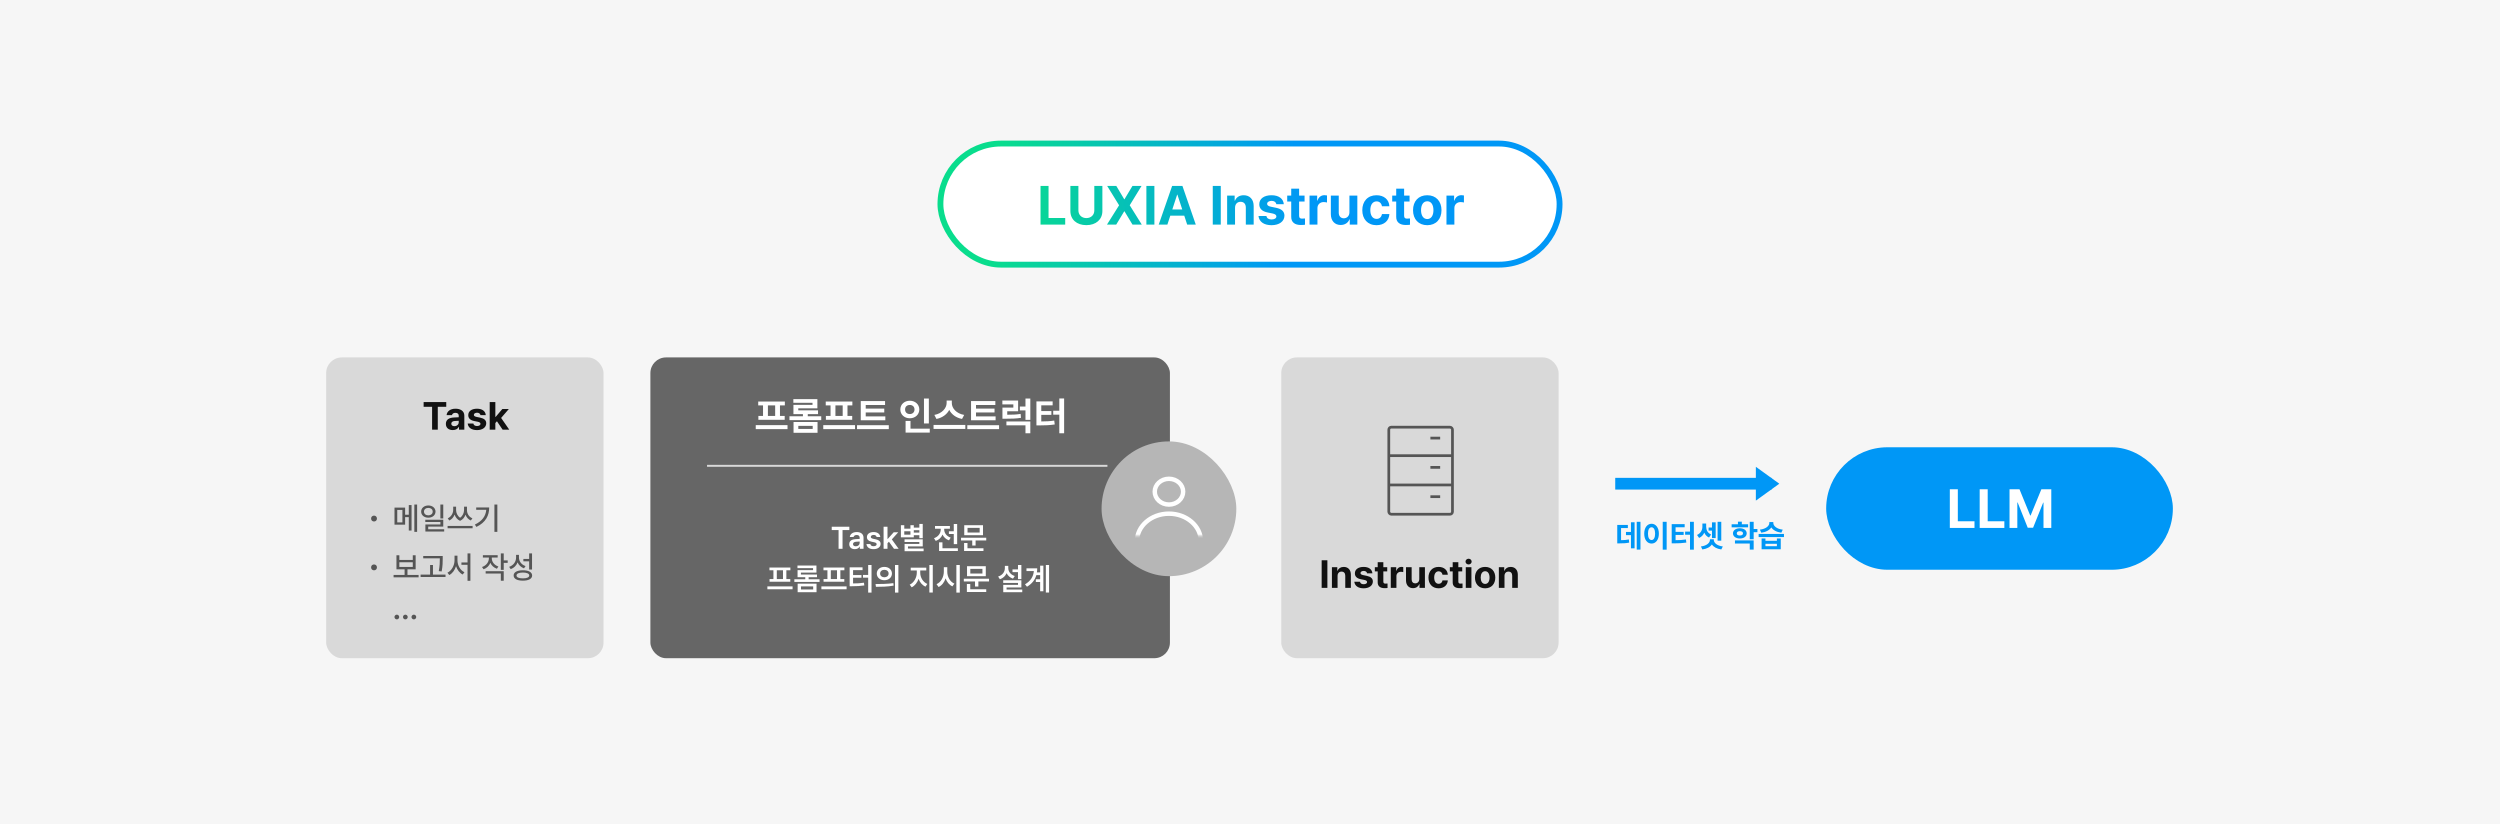
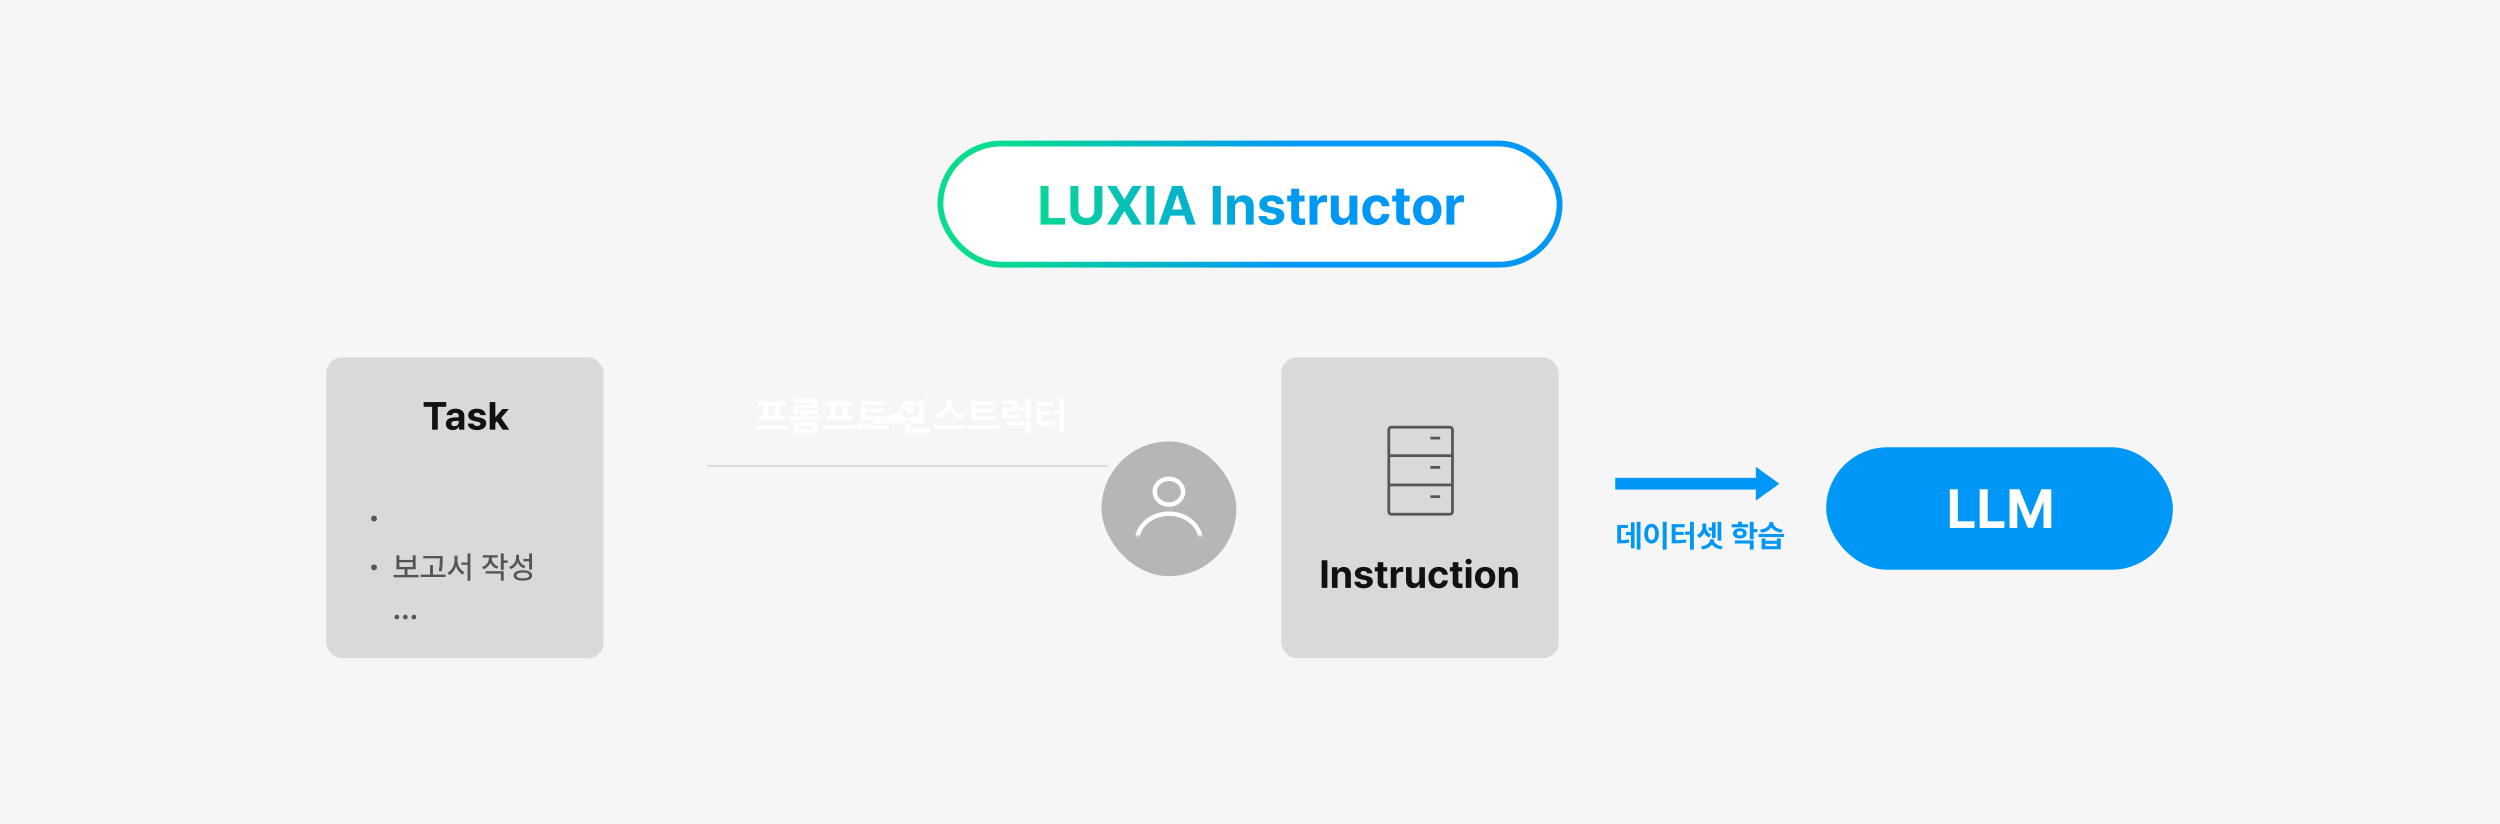
<svg xmlns="http://www.w3.org/2000/svg" width="1280" height="422" viewBox="0 0 1280 422" fill="none">
  <rect width="1280" height="422" fill="#F6F6F6" />
  <rect x="481.5" y="73.5" width="317" height="62" rx="31" fill="white" stroke="url(#paint0_linear_35_4615)" stroke-width="3" />
  <path d="M532.752 115V95.203H536.854V111.609H545.385V115H532.752ZM560.287 95.203H564.416V108.055C564.416 112.389 561.121 115.287 556.213 115.273C551.291 115.287 548.037 112.389 548.037 108.055V95.203H552.139V107.727C552.152 110.01 553.766 111.65 556.213 111.664C558.688 111.65 560.301 110.01 560.287 107.727V95.203ZM571.553 95.203L575.6 102.012H575.736L579.811 95.203H584.459L578.416 105.102L584.596 115H579.838L575.736 108.191H575.6L571.498 115H566.768L572.975 105.102L566.877 95.203H571.553ZM591.049 95.203V115H586.947V95.203H591.049ZM597.693 115H593.264L600.127 95.203H605.404L612.24 115H607.838L606.348 110.434H599.184L597.693 115ZM600.223 107.234H605.309L602.834 99.66H602.697L600.223 107.234ZM625.037 95.203V115H620.936V95.203H625.037ZM632.338 106.414V115H628.291V100.152H632.146V102.75H632.311C632.98 101.041 634.566 99.961 636.768 99.961C639.871 99.961 641.895 102.08 641.881 105.539V115H637.861V106.25C637.848 104.418 636.863 103.324 635.182 103.324C633.5 103.324 632.338 104.459 632.338 106.414ZM653.502 104.555C653.324 103.516 652.422 102.846 651.068 102.832C649.756 102.846 648.758 103.461 648.771 104.363C648.758 105.033 649.277 105.553 650.686 105.84L653.338 106.387C656.223 106.988 657.617 108.273 657.631 110.406C657.617 113.332 654.992 115.287 651.041 115.301C647.035 115.287 644.684 113.496 644.342 110.598H648.416C648.607 111.76 649.551 112.361 651.041 112.375C652.518 112.361 653.502 111.773 653.502 110.816C653.502 110.051 652.873 109.572 651.479 109.285L649.018 108.793C646.188 108.232 644.738 106.783 644.752 104.582C644.738 101.738 647.186 99.961 651.014 99.961C654.76 99.961 657.084 101.738 657.303 104.555H653.502ZM667.939 100.152V103.188H665.15V110.434C665.137 111.623 665.725 111.91 666.545 111.938C666.955 111.938 667.666 111.896 668.158 111.855V115.055C667.721 115.123 666.996 115.205 665.998 115.191C663.072 115.205 661.076 113.893 661.104 111.008V103.188H659.053V100.152H661.104V96.598H665.15V100.152H667.939ZM670.482 115V100.152H674.393V102.723H674.557C675.09 100.904 676.471 99.934 678.139 99.934C678.549 99.934 679.068 99.988 679.424 100.07V103.68C679.041 103.557 678.262 103.461 677.701 103.461C675.869 103.461 674.516 104.732 674.529 106.551V115H670.482ZM690.908 108.684V100.152H694.955V115H691.072V112.32H690.908C690.238 114.043 688.639 115.191 686.396 115.191C683.43 115.191 681.393 113.086 681.393 109.613V100.152H685.439V108.902C685.439 110.666 686.451 111.76 688.037 111.773C689.514 111.76 690.908 110.707 690.908 108.684ZM704.771 115.301C700.219 115.287 697.484 112.143 697.498 107.617C697.484 103.078 700.273 99.961 704.771 99.961C708.6 99.961 711.197 102.189 711.361 105.594H707.561C707.314 104.131 706.357 103.119 704.826 103.105C702.885 103.119 701.6 104.746 701.6 107.562C701.6 110.434 702.857 112.074 704.826 112.074C706.248 112.074 707.301 111.186 707.561 109.613H711.361C711.184 112.977 708.709 115.287 704.771 115.301ZM721.697 100.152V103.188H718.908V110.434C718.895 111.623 719.482 111.91 720.303 111.938C720.713 111.938 721.424 111.896 721.916 111.855V115.055C721.479 115.123 720.754 115.205 719.756 115.191C716.83 115.205 714.834 113.893 714.861 111.008V103.188H712.811V100.152H714.861V96.598H718.908V100.152H721.697ZM730.748 115.301C726.264 115.287 723.461 112.211 723.475 107.617C723.461 103.037 726.264 99.961 730.748 99.961C735.246 99.961 738.035 103.037 738.049 107.617C738.035 112.211 735.246 115.287 730.748 115.301ZM727.576 107.617C727.576 110.215 728.656 112.143 730.775 112.156C732.84 112.143 733.934 110.215 733.92 107.617C733.934 105.006 732.84 103.051 730.775 103.051C728.656 103.051 727.576 105.006 727.576 107.617ZM740.592 115V100.152H744.502V102.723H744.666C745.199 100.904 746.58 99.934 748.248 99.934C748.658 99.934 749.178 99.988 749.533 100.07V103.68C749.15 103.557 748.371 103.461 747.811 103.461C745.979 103.461 744.625 104.732 744.639 106.551V115H740.592Z" fill="url(#paint1_linear_35_4615)" />
  <rect x="935" y="229" width="177.51" height="62.713" rx="31.357" fill="#0097F6" />
  <path d="M998.31 270.287V250.49H1002.41V266.896H1010.94V270.287H998.31ZM1013.6 270.287V250.49H1017.7V266.896H1026.23V270.287H1013.6ZM1028.88 250.49H1033.97L1039.46 263.916H1039.68L1045.18 250.49H1050.26V270.287H1046.27V257.326H1046.11L1040.94 270.205H1038.2L1033.04 257.271H1032.87V270.287H1028.88V250.49Z" fill="white" />
  <rect x="167" y="183" width="142" height="154" rx="8" fill="#D9D9D9" />
  <path d="M216.898 208.281V205.859H228.48V208.281H224.145V220H221.234V208.281H216.898ZM228.285 217.031C228.295 214.668 230.189 213.896 232.23 213.77C232.992 213.721 234.418 213.652 234.867 213.633V212.773C234.857 211.885 234.252 211.377 233.168 211.367C232.182 211.377 231.566 211.816 231.41 212.539H228.656C228.832 210.703 230.434 209.258 233.246 209.258C235.561 209.258 237.748 210.293 237.738 212.852V220H235.004V218.535H234.926C234.408 219.512 233.393 220.205 231.82 220.195C229.789 220.205 228.295 219.131 228.285 217.031ZM231.059 216.953C231.059 217.764 231.713 218.193 232.641 218.203C233.959 218.193 234.877 217.334 234.867 216.211V215.439C234.428 215.459 233.188 215.527 232.699 215.566C231.693 215.654 231.059 216.133 231.059 216.953ZM246 212.539C245.873 211.797 245.229 211.318 244.262 211.309C243.324 211.318 242.611 211.758 242.621 212.402C242.611 212.881 242.982 213.252 243.988 213.457L245.883 213.848C247.943 214.277 248.939 215.195 248.949 216.719C248.939 218.809 247.064 220.205 244.242 220.215C241.381 220.205 239.701 218.926 239.457 216.855H242.367C242.504 217.686 243.178 218.115 244.242 218.125C245.297 218.115 246 217.695 246 217.012C246 216.465 245.551 216.123 244.555 215.918L242.797 215.566C240.775 215.166 239.74 214.131 239.75 212.559C239.74 210.527 241.488 209.258 244.223 209.258C246.898 209.258 248.559 210.527 248.715 212.539H246ZM250.727 220V205.859H253.617V213.457H253.773L257.211 209.395H260.531L256.576 213.984L260.746 220H257.348L254.428 215.684L253.617 216.602V220H250.727Z" fill="#111111" />
-   <rect x="333" y="183" width="266" height="154" rx="8" fill="#666666" />
-   <path d="M425.848 271.391V269.688H434.864V271.391H431.379V281H429.348V271.391H425.848ZM434.817 278.609C434.817 276.703 436.403 276.148 437.973 276.047C438.567 276 439.778 275.945 440.153 275.93L440.145 275.25C440.145 274.406 439.606 273.922 438.614 273.922C437.723 273.922 437.176 274.328 437.02 274.938H435.098C435.239 273.492 436.536 272.406 438.661 272.406C440.27 272.406 442.129 273.07 442.129 275.328V281H440.223V279.828H440.161C439.786 280.547 438.996 281.172 437.661 281.172C436.043 281.172 434.817 280.289 434.817 278.609ZM436.739 278.594C436.739 279.328 437.34 279.703 438.176 279.703C439.387 279.703 440.161 278.906 440.161 277.953L440.153 277.258C439.793 277.273 438.684 277.344 438.286 277.375C437.34 277.453 436.739 277.852 436.739 278.594ZM448.817 274.938C448.692 274.297 448.161 273.883 447.317 273.891C446.465 273.883 445.84 274.312 445.848 274.891C445.84 275.328 446.192 275.656 447.051 275.859L448.489 276.156C450.09 276.508 450.871 277.25 450.879 278.469C450.871 280.062 449.473 281.172 447.254 281.172C445.098 281.172 443.825 280.203 443.614 278.578H445.645C445.762 279.305 446.325 279.664 447.254 279.656C448.215 279.664 448.84 279.273 448.848 278.641C448.84 278.148 448.457 277.836 447.614 277.656L446.254 277.359C444.676 277.039 443.856 276.211 443.864 275C443.856 273.43 445.215 272.406 447.286 272.406C449.309 272.406 450.559 273.398 450.707 274.938H448.817ZM452.395 281V269.688H454.395V275.922H454.536L457.582 272.516H459.911L456.621 276.172L460.114 281H457.739L455.129 277.359L454.395 278.141V281H452.395ZM472.442 268.266V275.562H470.707V274.031H467.864V275.109H461.254V268.891H462.989V270.672H466.145V268.891H467.864V270.141H470.707V268.266H472.442ZM462.989 273.734H466.145V272H462.989V273.734ZM463.129 277.5V276.141H472.442V279.766H464.879V280.844H472.895V282.219H463.145V278.484H470.707V277.5H463.129ZM467.864 272.703H470.707V271.453H467.864V272.703ZM490.067 268.281V278.594H488.332V273.422H485.832V272.016H488.332V268.281H490.067ZM478.207 275.547C480.457 274.805 481.661 272.961 481.661 271.078V270.703H478.723V269.297H486.348V270.703H483.426V271.094C483.426 272.789 484.567 274.547 486.754 275.266L485.879 276.656C484.301 276.117 483.184 275.039 482.567 273.703C481.95 275.188 480.77 276.375 479.098 276.953L478.207 275.547ZM480.801 282.109V277.688H482.536V280.703H490.426V282.109H480.801ZM504.957 275.328V276.719H499.504V279.312H497.786V276.719H492.051V275.328H504.957ZM493.614 282.109V278.016H495.348V280.703H503.536V282.109H493.614ZM493.692 274.016V268.906H503.301V274.016H493.692ZM495.379 272.656H501.582V270.266H495.379V272.656ZM405.801 300.234V301.688H392.895V300.234H405.801ZM393.957 291.969V290.578H404.676V291.969H402.614V296.469H404.629V297.844H394.004V296.469H395.989V291.969H393.957ZM397.723 296.469H400.895V291.969H397.723V296.469ZM419.614 296.578V297.953H406.707V296.578H412.301V295.531H408.348V291.906H416.286V290.875H408.301V289.562H418.02V293.156H410.067V294.156H418.301V295.531H414.02V296.578H419.614ZM408.395 303.219V298.844H418.067V303.219H408.395ZM410.098 301.812H416.348V300.219H410.098V301.812ZM433.457 300.234V301.688H420.551V300.234H433.457ZM421.614 291.969V290.578H432.332V291.969H430.27V296.469H432.286V297.844H421.661V296.469H423.645V291.969H421.614ZM425.379 296.469H428.551V291.969H425.379V296.469ZM446.223 289.266V303.406H444.504V295.781H441.848V294.375H444.504V289.266H446.223ZM435.02 300.156V290.484H441.629V291.906H436.77V294.438H441.067V295.812H436.77V298.719C438.918 298.711 440.528 298.633 442.348 298.344L442.52 299.75C440.465 300.062 438.653 300.141 436.129 300.156H435.02ZM452.786 290.25C455.028 290.242 456.661 291.656 456.676 293.656C456.661 295.664 455.028 297.07 452.786 297.078C450.567 297.07 448.903 295.664 448.911 293.656C448.903 291.656 450.567 290.242 452.786 290.25ZM448.27 299.031C450.817 299.031 454.34 299 457.395 298.562L457.536 299.828C454.371 300.43 450.981 300.453 448.489 300.453L448.27 299.031ZM450.629 293.656C450.621 294.836 451.551 295.562 452.786 295.562C454.036 295.562 454.965 294.836 454.973 293.656C454.965 292.484 454.043 291.75 452.786 291.75C451.551 291.75 450.621 292.484 450.629 293.656ZM458.239 303.406V289.266H459.973V303.406H458.239ZM471.161 293.281C471.161 295.594 472.52 298.031 474.801 298.984L473.848 300.359C472.176 299.633 470.957 298.156 470.309 296.359C469.661 298.297 468.418 299.922 466.77 300.703L465.77 299.344C467.996 298.312 469.387 295.68 469.395 293.281V292.094H466.286V290.656H474.254V292.094H471.161V293.281ZM475.832 303.391V289.266H477.582V303.391H475.832ZM485.004 292.656C484.989 295.25 486.356 297.844 488.645 298.828L487.614 300.219C485.989 299.469 484.801 297.977 484.145 296.133C483.496 298.117 482.278 299.742 480.567 300.547L479.504 299.094C481.856 298.078 483.231 295.383 483.239 292.656V290.406H485.004V292.656ZM489.661 303.406V289.266H491.411V303.406H489.661ZM506.379 296.328V297.719H500.926V300.312H499.207V297.719H493.473V296.328H506.379ZM495.036 303.109V299.016H496.77V301.703H504.957V303.109H495.036ZM495.114 295.016V289.906H504.723V295.016H495.114ZM496.801 293.656H503.004V291.266H496.801V293.656ZM522.942 289.266V296.5H521.207V292.922H518.395V291.531H521.207V289.266H522.942ZM511.036 295.188C513.309 294.5 514.489 292.758 514.489 290.859V289.734H516.239V290.859C516.231 292.602 517.371 294.25 519.567 294.922L518.645 296.266C517.114 295.758 516.004 294.758 515.379 293.477C514.77 294.906 513.606 296.031 511.942 296.578L511.036 295.188ZM513.645 298.469V297.109H522.942V300.766H515.364V301.844H523.395V303.219H513.661V299.469H521.223V298.469H513.645ZM537.129 289.266V303.391H535.473V289.266H537.129ZM524.801 299.172C527.723 297.445 529.067 295.234 529.332 292.391H525.551V290.984H531.051C531.051 291.695 531.004 292.391 530.903 293.062H532.551V289.609H534.207V302.719H532.551V298H530.348V296.578H532.551V294.484H530.606C529.934 296.828 528.465 298.844 525.817 300.406L524.801 299.172Z" fill="white" />
-   <path d="M403.209 217.656V219.727H386.939V217.656H403.209ZM388.209 207.578V205.586H401.842V207.578H399.342V212.969H401.764V214.922H388.287V212.969H390.67V207.578H388.209ZM393.17 212.969H396.881V207.578H393.17V212.969ZM420.475 213.145V215.098H404.205V213.145H411.1V212.031H406.236V207.305H416.002V206.23H406.197V204.355H418.502V209.062H408.717V210.078H418.834V212.031H413.58V213.145H420.475ZM406.295 221.602V216.055H418.58V221.602H406.295ZM408.736 219.609H416.1V218.027H408.736V219.609ZM437.779 217.656V219.727H421.51V217.656H437.779ZM422.779 207.578V205.586H436.412V207.578H433.912V212.969H436.334V214.922H422.857V212.969H425.24V207.578H422.779ZM427.74 212.969H431.451V207.578H427.74V212.969ZM453.287 213.203V215.176H440.709V205.332H453.15V207.344H443.248V209.219H452.74V211.172H443.248V213.203H453.287ZM438.795 219.727V217.695H455.064V219.727H438.795ZM475.572 204.043V216.816H473.072V204.043H475.572ZM460.963 209.648C460.963 207.041 463.092 205.166 465.826 205.176C468.551 205.166 470.68 207.041 470.689 209.648C470.68 212.295 468.551 214.16 465.826 214.16C463.092 214.16 460.963 212.295 460.963 209.648ZM463.404 209.648C463.385 211.133 464.43 211.992 465.826 211.992C467.174 211.992 468.219 211.133 468.229 209.648C468.219 208.203 467.174 207.334 465.826 207.344C464.43 207.334 463.385 208.203 463.404 209.648ZM463.658 221.484V215.527H466.178V219.492H476.041V221.484H463.658ZM487.33 206.367C487.32 208.975 489.635 211.758 493.658 212.441L492.564 214.512C489.459 213.896 487.164 212.148 486.012 209.873C484.84 212.129 482.535 213.887 479.459 214.512L478.385 212.441C482.34 211.738 484.654 208.945 484.674 206.367V205.078H487.33V206.367ZM477.975 219.609V217.559H494.244V219.609H477.975ZM509.752 213.203V215.176H497.174V205.332H509.615V207.344H499.713V209.219H509.205V211.172H499.713V213.203H509.752ZM495.26 219.727V217.695H511.529V219.727H495.26ZM527.525 204.043V214.961H525.045V210.137H522.174V208.145H525.045V204.043H527.525ZM513.209 207.051V205.059H521.275V210.566H515.709V212.344C518.404 212.344 520.338 212.285 522.564 211.914L522.74 213.945C520.201 214.336 517.965 214.385 514.693 214.395H513.248V208.691H518.834V207.051H513.209ZM515.279 217.754V215.801H527.525V221.816H525.045V217.754H515.279ZM544.83 204.023V221.836H542.369V212.305H539.244V210.293H542.369V204.023H544.83ZM530.65 217.812V205.508H538.951V207.52H533.131V210.469H538.307V212.422H533.131V215.781C535.602 215.762 537.574 215.674 539.771 215.332L540.025 217.324C537.428 217.715 535.104 217.803 532.057 217.812H530.65Z" fill="white" />
+   <path d="M403.209 217.656V219.727H386.939V217.656H403.209ZM388.209 207.578V205.586H401.842V207.578H399.342V212.969H401.764V214.922H388.287V212.969H390.67V207.578H388.209ZM393.17 212.969H396.881V207.578H393.17V212.969ZM420.475 213.145V215.098H404.205V213.145H411.1V212.031H406.236V207.305H416.002V206.23H406.197V204.355H418.502V209.062H408.717V210.078H418.834V212.031H413.58V213.145H420.475ZM406.295 221.602V216.055H418.58V221.602H406.295ZM408.736 219.609H416.1V218.027H408.736V219.609ZM437.779 217.656V219.727H421.51V217.656H437.779ZM422.779 207.578V205.586H436.412V207.578H433.912V212.969H436.334V214.922H422.857V212.969H425.24V207.578H422.779ZM427.74 212.969H431.451V207.578H427.74V212.969ZM453.287 213.203V215.176H440.709V205.332H453.15V207.344H443.248V209.219H452.74V211.172H443.248V213.203H453.287ZM438.795 219.727V217.695H455.064V219.727H438.795ZV216.816H473.072V204.043H475.572ZM460.963 209.648C460.963 207.041 463.092 205.166 465.826 205.176C468.551 205.166 470.68 207.041 470.689 209.648C470.68 212.295 468.551 214.16 465.826 214.16C463.092 214.16 460.963 212.295 460.963 209.648ZM463.404 209.648C463.385 211.133 464.43 211.992 465.826 211.992C467.174 211.992 468.219 211.133 468.229 209.648C468.219 208.203 467.174 207.334 465.826 207.344C464.43 207.334 463.385 208.203 463.404 209.648ZM463.658 221.484V215.527H466.178V219.492H476.041V221.484H463.658ZM487.33 206.367C487.32 208.975 489.635 211.758 493.658 212.441L492.564 214.512C489.459 213.896 487.164 212.148 486.012 209.873C484.84 212.129 482.535 213.887 479.459 214.512L478.385 212.441C482.34 211.738 484.654 208.945 484.674 206.367V205.078H487.33V206.367ZM477.975 219.609V217.559H494.244V219.609H477.975ZM509.752 213.203V215.176H497.174V205.332H509.615V207.344H499.713V209.219H509.205V211.172H499.713V213.203H509.752ZM495.26 219.727V217.695H511.529V219.727H495.26ZM527.525 204.043V214.961H525.045V210.137H522.174V208.145H525.045V204.043H527.525ZM513.209 207.051V205.059H521.275V210.566H515.709V212.344C518.404 212.344 520.338 212.285 522.564 211.914L522.74 213.945C520.201 214.336 517.965 214.385 514.693 214.395H513.248V208.691H518.834V207.051H513.209ZM515.279 217.754V215.801H527.525V221.816H525.045V217.754H515.279ZM544.83 204.023V221.836H542.369V212.305H539.244V210.293H542.369V204.023H544.83ZM530.65 217.812V205.508H538.951V207.52H533.131V210.469H538.307V212.422H533.131V215.781C535.602 215.762 537.574 215.674 539.771 215.332L540.025 217.324C537.428 217.715 535.104 217.803 532.057 217.812H530.65Z" fill="white" />
  <rect x="362" y="238" width="205" height="1" fill="#D9D9D9" />
  <rect x="186" y="238" width="105" height="1" fill="#D9D9D9" />
  <circle cx="191.5" cy="265.5" r="1.5" fill="#555555" />
-   <path d="M207.422 259.906V263.547H209.297V258.594H210.719V271.641H209.297V264.766H207.422V268.641H201.984V259.906H207.422ZM203.391 267.453H206.031V261.078H203.391V267.453ZM212.141 272.328V258.328H213.562V272.328H212.141ZM219.312 258.797C221.422 258.812 222.977 260.102 222.984 261.938C222.977 263.781 221.422 265.062 219.312 265.062C217.18 265.062 215.633 263.781 215.625 261.938C215.633 260.102 217.18 258.812 219.312 258.797ZM217.078 261.938C217.07 263.094 218.023 263.859 219.312 263.859C220.594 263.859 221.547 263.094 221.547 261.938C221.547 260.797 220.594 260.031 219.312 260.047C218.023 260.031 217.07 260.797 217.078 261.938ZM217.75 267.281V266.094H226.953V269.625H219.234V270.969H227.422V272.156H217.797V268.516H225.484V267.281H217.75ZM225.469 265.453V258.328H226.953V265.453H225.469ZM233.516 261.156C233.508 262.477 234.148 264.125 235.562 265.094C236.953 264.141 237.594 262.516 237.594 261.156V259.406H239.094V261.156C239.078 262.852 240 264.609 241.875 265.391L241.062 266.5C239.719 265.914 238.812 264.82 238.328 263.516C237.859 264.859 236.961 266.055 235.547 266.672C234.117 266.047 233.211 264.812 232.75 263.469C232.258 264.766 231.344 265.898 230.031 266.5L229.234 265.391C231.062 264.57 232.016 262.727 232.031 261.156V259.406H233.516V261.156ZM229.172 270.484V269.266H241.969V270.484H229.172ZM254.641 258.328V272.328H253.141V258.328H254.641ZM243.141 268.578C246.859 266.805 248.68 264.281 248.969 261.016H243.812V259.828H250.469C250.469 263.93 248.727 267.477 243.922 269.781L243.141 268.578Z" fill="#555555" />
  <circle cx="191.5" cy="290.5" r="1.5" fill="#555555" />
  <path d="M214.328 294.359V295.594H201.516V294.359H207.156V291.484H202.984V284.281H204.469V286.688H211.344V284.281H212.812V291.484H208.625V294.359H214.328ZM204.469 290.281H211.344V287.891H204.469V290.281ZM226.672 284.672V286.047C226.664 287.773 226.664 289.711 226.141 292.578L224.641 292.422C225.18 289.711 225.18 287.727 225.188 286.047V285.875H216.688V284.672H226.672ZM215.344 295.438V294.203H220.203V289.266H221.672V294.203H228.109V295.438H215.344ZM234.219 286.891C234.219 289.453 235.656 292.008 237.797 292.969L236.891 294.156C235.305 293.359 234.102 291.781 233.484 289.867C232.867 291.883 231.648 293.586 230.031 294.422L229.094 293.219C231.266 292.18 232.711 289.484 232.719 286.891V284.5H234.219V286.891ZM236.25 289.188V287.984H239.375V283.328H240.844V297.359H239.375V289.188H236.25ZM251.797 285.844C251.789 287.633 253.031 289.328 255.172 290.047L254.422 291.203C252.836 290.656 251.672 289.562 251.062 288.188C250.453 289.695 249.234 290.891 247.594 291.469L246.797 290.312C248.984 289.57 250.305 287.758 250.312 285.828V285.453H247.234V284.25H254.812V285.453H251.797V285.844ZM248.656 293.656V292.453H257.906V297.328H256.422V293.656H248.656ZM256.422 291.766V283.328H257.906V286.922H259.938V288.172H257.906V291.766H256.422ZM265.703 285.422C265.695 287.383 266.969 289.133 269.094 289.828L268.281 290.984C266.742 290.422 265.609 289.344 265 287.938C264.398 289.539 263.18 290.797 261.484 291.406L260.688 290.219C262.922 289.453 264.219 287.586 264.234 285.484V284.109H265.703V285.422ZM262.984 294.656C262.977 292.961 264.773 291.977 267.719 291.984C270.648 291.977 272.445 292.961 272.453 294.656C272.445 296.344 270.648 297.305 267.719 297.297C264.773 297.305 262.977 296.344 262.984 294.656ZM264.453 294.656C264.445 295.586 265.664 296.133 267.719 296.125C269.758 296.133 270.977 295.586 270.984 294.656C270.977 293.695 269.758 293.141 267.719 293.141C265.664 293.141 264.445 293.695 264.453 294.656ZM267.969 287.391V286.172H270.922V283.328H272.406V291.594H270.922V287.391H267.969Z" fill="#555555" />
  <path d="M203.188 317.125C202.516 317.125 201.961 316.578 201.969 315.906C201.961 315.25 202.516 314.711 203.188 314.703C203.836 314.711 204.391 315.25 204.391 315.906C204.391 316.578 203.836 317.125 203.188 317.125ZM207.547 317.125C206.875 317.125 206.32 316.578 206.328 315.906C206.32 315.25 206.875 314.711 207.547 314.703C208.195 314.711 208.75 315.25 208.75 315.906C208.75 316.578 208.195 317.125 207.547 317.125ZM211.906 317.125C211.234 317.125 210.68 316.578 210.688 315.906C210.68 315.25 211.234 314.711 211.906 314.703C212.555 314.711 213.109 315.25 213.109 315.906C213.109 316.578 212.555 317.125 211.906 317.125Z" fill="#555555" />
  <rect x="564" y="226" width="69" height="69" rx="34.5" fill="#B6B6B6" />
  <mask id="mask0_35_4615" style="mask-type:alpha" maskUnits="userSpaceOnUse" x="579" y="258" width="39" height="17">
    <path d="M610.887 261.589L609.6 264.546L602.361 259.476L582.574 261.589L580.643 273.166H616.357V272.575L614.426 268.772L613.783 267.504L610.887 261.589Z" fill="#D9D9D9" stroke="#999999" stroke-width="2.283" stroke-linecap="round" stroke-linejoin="round" />
  </mask>
  <g mask="url(#mask0_35_4615)">
    <path d="M614.827 276.872C614.827 284.212 607.706 290.477 598.5 290.477C589.294 290.477 582.173 284.212 582.173 276.872C582.173 269.507 589.322 262.998 598.5 262.998C607.678 262.998 614.827 269.507 614.827 276.872Z" stroke="white" stroke-width="2.283" />
  </g>
  <path d="M605.77 251.738C605.77 255.294 602.606 258.335 598.5 258.335C594.394 258.335 591.23 255.294 591.23 251.738C591.23 248.182 594.394 245.141 598.5 245.141C602.606 245.141 605.77 248.182 605.77 251.738Z" stroke="white" stroke-width="2.283" />
  <rect x="656" y="183" width="142" height="154" rx="8" fill="#D9D9D9" />
  <path d="M679.618 286.859V301H676.688V286.859H679.618ZM684.832 294.867V301H681.942V290.395H684.696V292.25H684.813C685.291 291.029 686.424 290.258 687.996 290.258C690.213 290.258 691.659 291.771 691.649 294.242V301H688.778V294.75C688.768 293.441 688.065 292.66 686.864 292.66C685.662 292.66 684.832 293.471 684.832 294.867ZM699.95 293.539C699.823 292.797 699.178 292.318 698.211 292.309C697.274 292.318 696.561 292.758 696.571 293.402C696.561 293.881 696.932 294.252 697.938 294.457L699.832 294.848C701.893 295.277 702.889 296.195 702.899 297.719C702.889 299.809 701.014 301.205 698.192 301.215C695.33 301.205 693.651 299.926 693.407 297.855H696.317C696.453 298.686 697.127 299.115 698.192 299.125C699.246 299.115 699.95 298.695 699.95 298.012C699.95 297.465 699.5 297.123 698.504 296.918L696.746 296.566C694.725 296.166 693.69 295.131 693.7 293.559C693.69 291.527 695.438 290.258 698.172 290.258C700.848 290.258 702.508 291.527 702.664 293.539H699.95ZM710.262 290.395V292.562H708.27V297.738C708.26 298.588 708.68 298.793 709.266 298.812C709.559 298.812 710.067 298.783 710.418 298.754V301.039C710.106 301.088 709.588 301.146 708.875 301.137C706.786 301.146 705.36 300.209 705.379 298.148V292.562H703.914V290.395H705.379V287.855H708.27V290.395H710.262ZM712.078 301V290.395H714.871V292.23H714.989C715.37 290.932 716.356 290.238 717.547 290.238C717.84 290.238 718.211 290.277 718.465 290.336V292.914C718.192 292.826 717.635 292.758 717.235 292.758C715.926 292.758 714.959 293.666 714.969 294.965V301H712.078ZM726.668 296.488V290.395H729.559V301H726.786V299.086H726.668C726.19 300.316 725.047 301.137 723.446 301.137C721.327 301.137 719.871 299.633 719.871 297.152V290.395H722.762V296.645C722.762 297.904 723.485 298.686 724.618 298.695C725.672 298.686 726.668 297.934 726.668 296.488ZM736.571 301.215C733.319 301.205 731.366 298.959 731.375 295.727C731.366 292.484 733.358 290.258 736.571 290.258C739.305 290.258 741.161 291.85 741.278 294.281H738.563C738.387 293.236 737.703 292.514 736.61 292.504C735.223 292.514 734.305 293.676 734.305 295.688C734.305 297.738 735.203 298.91 736.61 298.91C737.625 298.91 738.377 298.275 738.563 297.152H741.278C741.151 299.555 739.383 301.205 736.571 301.215ZM748.661 290.395V292.562H746.668V297.738C746.659 298.588 747.078 298.793 747.664 298.812C747.957 298.812 748.465 298.783 748.817 298.754V301.039C748.504 301.088 747.987 301.146 747.274 301.137C745.184 301.146 743.758 300.209 743.778 298.148V292.562H742.313V290.395H743.778V287.855H746.668V290.395H748.661ZM750.477 301V290.395H753.368V301H750.477ZM750.34 287.543C750.34 286.723 751.053 286.068 751.922 286.059C752.782 286.068 753.495 286.723 753.485 287.543C753.495 288.344 752.782 289.008 751.922 289.008C751.053 289.008 750.34 288.344 750.34 287.543ZM760.379 301.215C757.176 301.205 755.174 299.008 755.184 295.727C755.174 292.455 757.176 290.258 760.379 290.258C763.592 290.258 765.584 292.455 765.594 295.727C765.584 299.008 763.592 301.205 760.379 301.215ZM758.114 295.727C758.114 297.582 758.885 298.959 760.399 298.969C761.873 298.959 762.655 297.582 762.645 295.727C762.655 293.861 761.873 292.465 760.399 292.465C758.885 292.465 758.114 293.861 758.114 295.727ZM770.301 294.867V301H767.411V290.395H770.164V292.25H770.282C770.76 291.029 771.893 290.258 773.465 290.258C775.682 290.258 777.127 291.771 777.118 294.242V301H774.246V294.75C774.237 293.441 773.534 292.66 772.332 292.66C771.131 292.66 770.301 293.471 770.301 294.867Z" fill="#111111" />
  <rect x="711.064" y="218.7" width="32.6" height="44.6" rx="1.3" stroke="#555555" stroke-width="1.4" />
  <line x1="711.364" y1="233.3" x2="743.364" y2="233.3" stroke="#555555" stroke-width="1.4" />
  <line x1="711.364" y1="248.3" x2="743.364" y2="248.3" stroke="#555555" stroke-width="1.4" />
  <line x1="733.064" y1="224.3" x2="736.664" y2="224.3" stroke="#555555" stroke-width="1.4" stroke-linecap="square" />
  <line x1="733.064" y1="239.3" x2="736.664" y2="239.3" stroke="#555555" stroke-width="1.4" stroke-linecap="square" />
  <line x1="733.064" y1="254.3" x2="736.664" y2="254.3" stroke="#555555" stroke-width="1.4" stroke-linecap="square" />
  <path d="M827 250.66H889.5H907V244.66H827L827 250.66Z" fill="#0097F6" />
  <path d="M911 247.66L899 239V256.321L911 247.66Z" fill="#0097F6" />
  <path d="M839.922 267.166V281.384H838V267.166H839.922ZM828.031 278.212V268.775H833.469V270.369H829.984V276.564C831.5 276.548 832.656 276.462 833.984 276.197L834.141 277.822C832.531 278.142 831.102 278.212 829.016 278.212H828.031ZM832.5 273.978V272.353H835.047V267.416H836.906V280.744H835.047V273.978H832.5ZM853.328 267.166V281.416H851.312V267.166H853.328ZM841.844 273.228C841.836 270.126 843.422 268.166 845.609 268.166C847.75 268.166 849.344 270.126 849.344 273.228C849.344 276.353 847.75 278.306 845.609 278.306C843.422 278.306 841.836 276.353 841.844 273.228ZM843.766 273.228C843.758 275.345 844.5 276.501 845.609 276.494C846.688 276.501 847.414 275.345 847.422 273.228C847.414 271.119 846.688 269.962 845.609 269.962C844.5 269.962 843.758 271.119 843.766 273.228ZM867.25 267.166V281.416H865.281V273.791H862.781V272.181H865.281V267.166H867.25ZM855.906 278.197V268.353H862.547V269.962H857.891V272.322H862.031V273.884H857.891V276.572C859.867 276.556 861.445 276.486 863.203 276.212L863.406 277.806C861.328 278.119 859.469 278.189 857.031 278.197H855.906ZM881.297 267.166V276.837H879.406V267.166H881.297ZM868.875 273.9C870.82 273.041 871.625 271.314 871.625 269.697V268.056H873.562V269.697C873.555 271.314 874.289 272.876 876.094 273.681L875.016 275.212C873.844 274.697 873.062 273.806 872.594 272.712C872.078 273.892 871.219 274.876 869.938 275.416L868.875 273.9ZM870.875 279.791C873.953 279.4 875.484 277.876 875.484 276.416V276.087H877.469V276.416C877.477 277.876 879 279.4 882.078 279.791L881.312 281.322C879.016 281.017 877.352 280.064 876.477 278.751C875.594 280.064 873.914 281.017 871.609 281.322L870.875 279.791ZM874.797 271.681V270.087H876.531V267.447H878.422V275.494H876.531V271.681H874.797ZM895.031 268.431V270.009H886.594V268.431H889.828V267.087H891.812V268.431H895.031ZM887.281 273.087C887.281 271.525 888.75 270.47 890.812 270.462C892.883 270.47 894.312 271.525 894.312 273.087C894.312 274.65 892.883 275.705 890.812 275.712C888.75 275.705 887.281 274.65 887.281 273.087ZM888.297 278.275V276.681H897.875V281.384H895.875V278.275H888.297ZM889.234 273.087C889.227 273.814 889.859 274.189 890.812 274.181C891.773 274.189 892.422 273.814 892.422 273.087C892.422 272.353 891.773 271.962 890.812 271.962C889.859 271.962 889.227 272.353 889.234 273.087ZM895.875 276.087V267.166H897.875V270.853H899.797V272.478H897.875V276.087H895.875ZM903.906 275.697V276.9H909.766V275.697H911.75V281.228H901.938V275.697H903.906ZM900.422 274.978V273.369H913.391V274.978H900.422ZM901.062 271.181C904.234 270.798 905.875 269.251 905.891 267.791V267.306H907.938V267.791C907.938 269.212 909.57 270.822 912.75 271.181L912.047 272.744C909.602 272.431 907.82 271.416 906.906 270.041C905.984 271.416 904.203 272.431 901.781 272.744L901.062 271.181ZM903.906 279.666H909.766V278.416H903.906V279.666Z" fill="#0097F6" />
  <defs>
    <linearGradient id="paint0_linear_35_4615" x1="511.169" y1="84.897" x2="660.761" y2="99.019" gradientUnits="userSpaceOnUse">
      <stop stop-color="#09DD8D" />
      <stop offset="1" stop-color="#0097F6" />
    </linearGradient>
    <linearGradient id="paint1_linear_35_4615" x1="668.87" y1="105" x2="519.429" y2="129.584" gradientUnits="userSpaceOnUse">
      <stop stop-color="#0097F6" />
      <stop offset="1" stop-color="#09DD8D" />
    </linearGradient>
  </defs>
</svg>